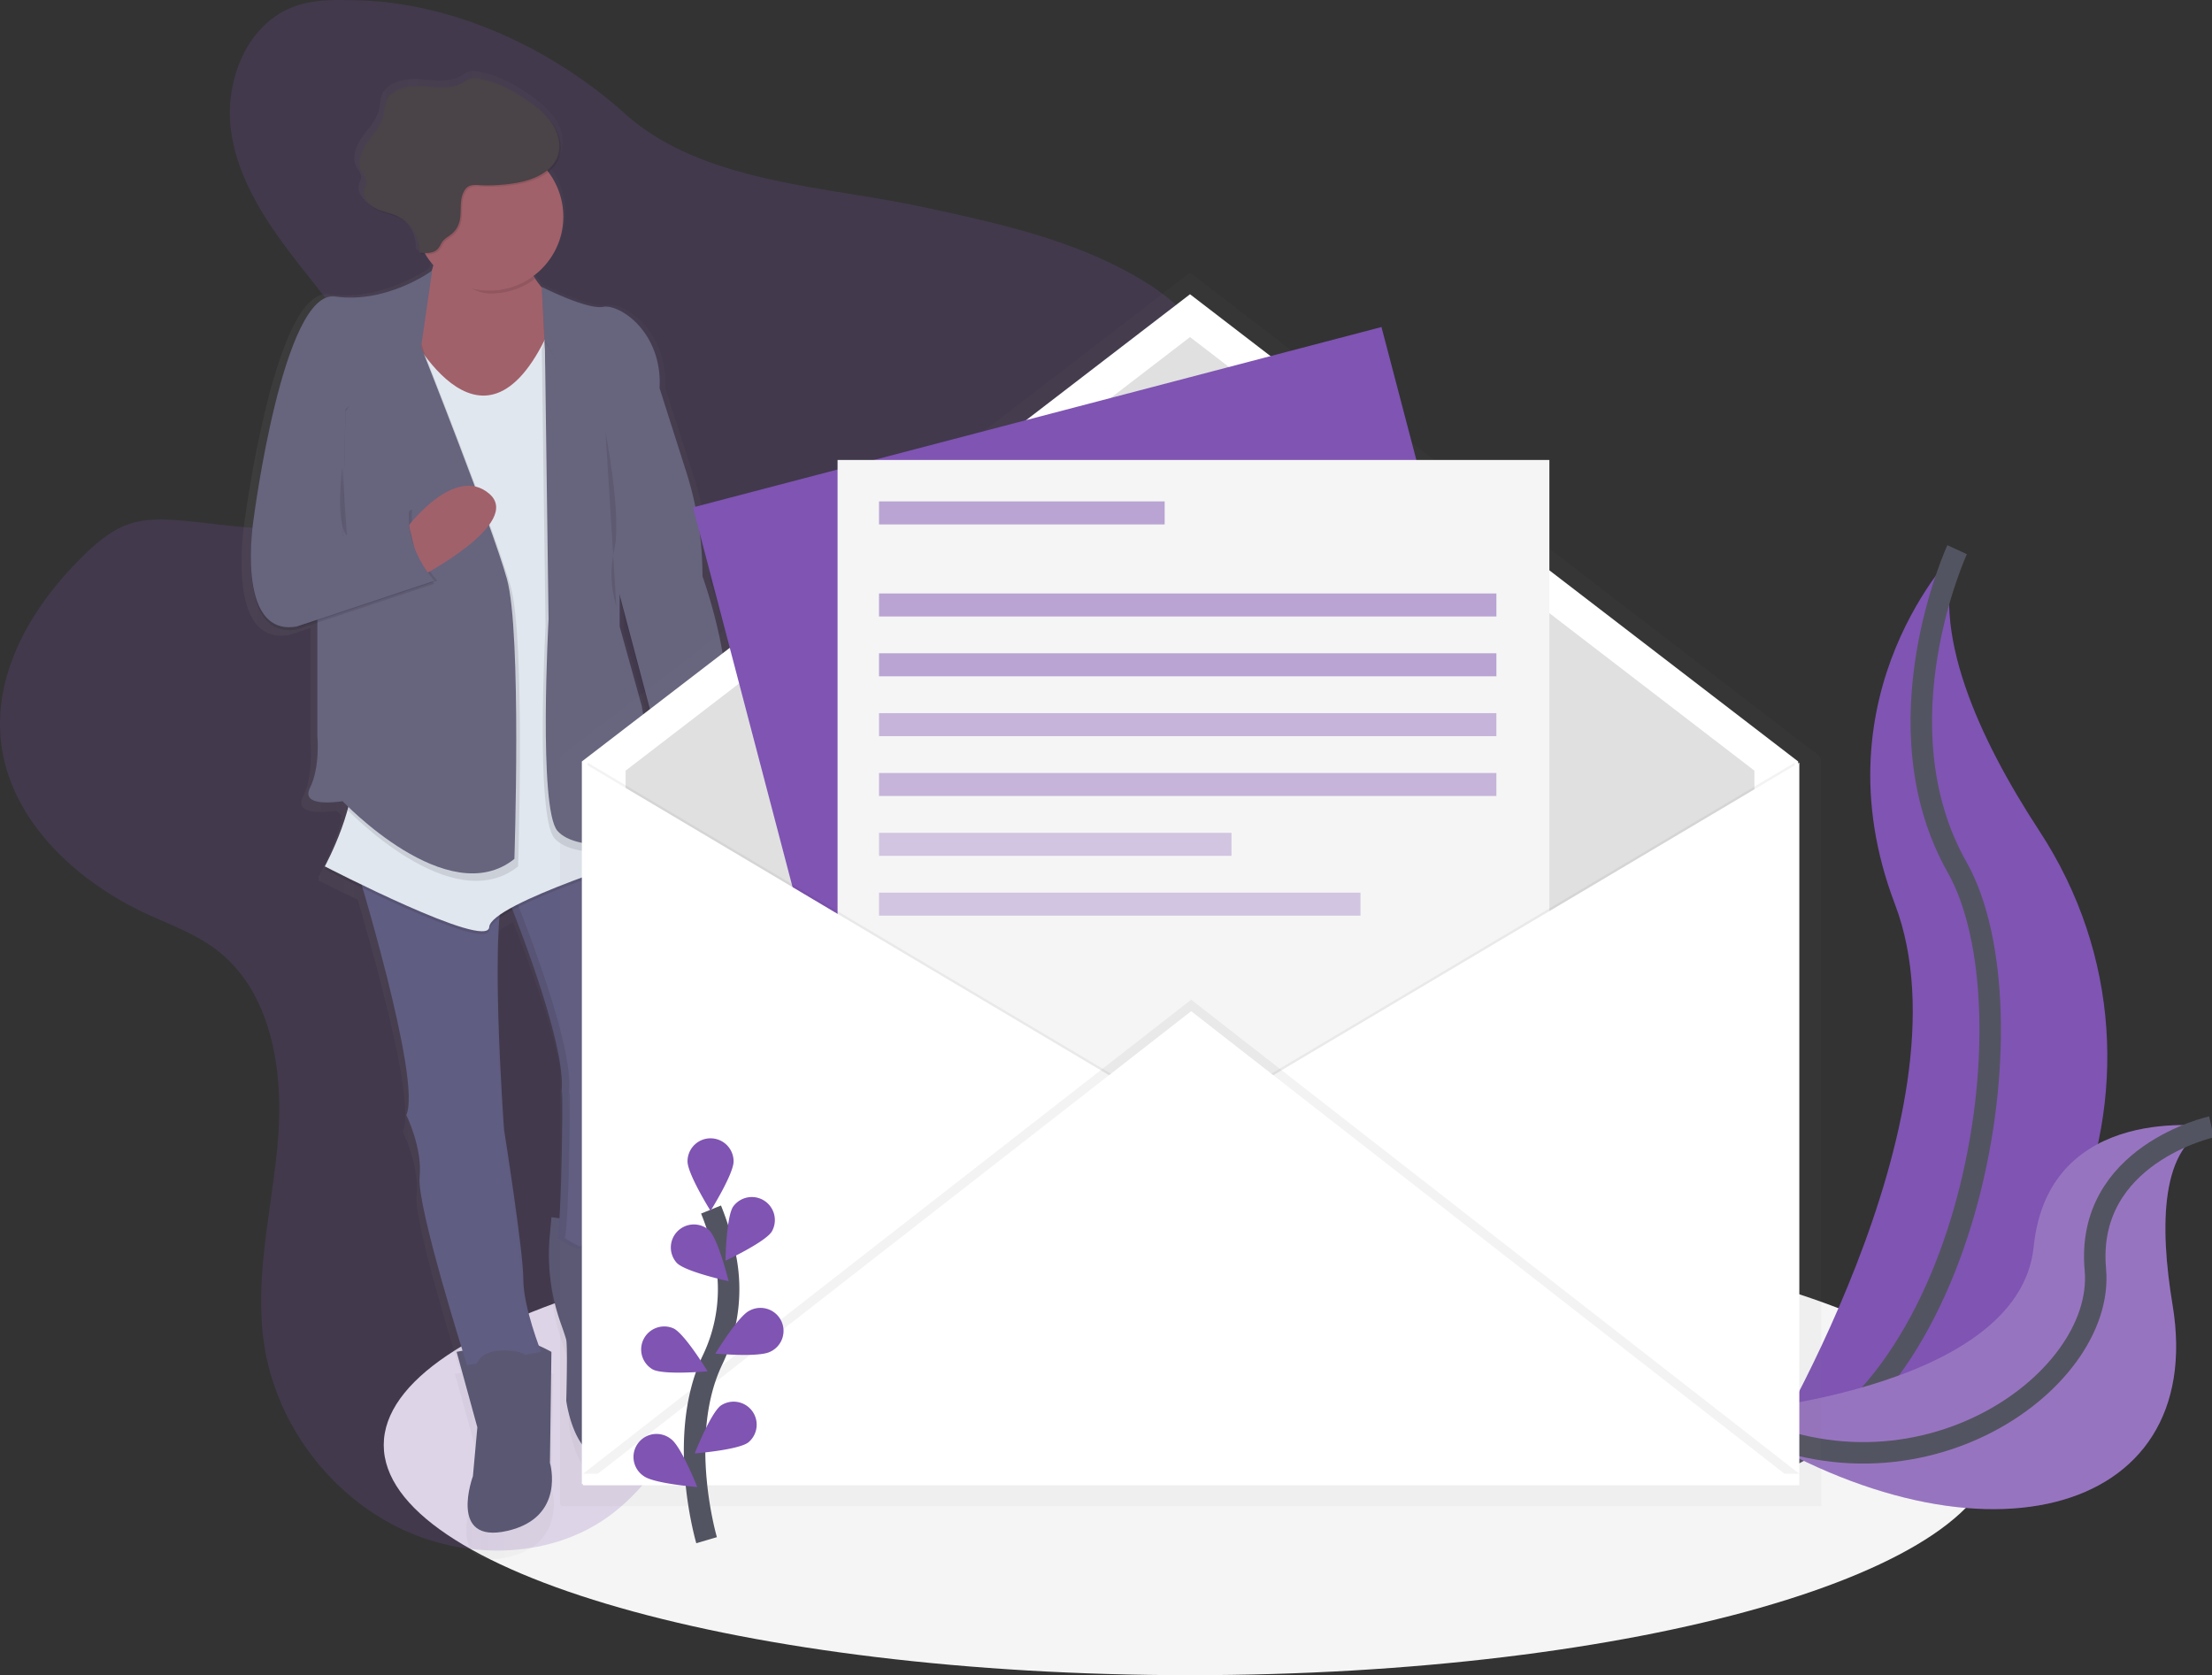
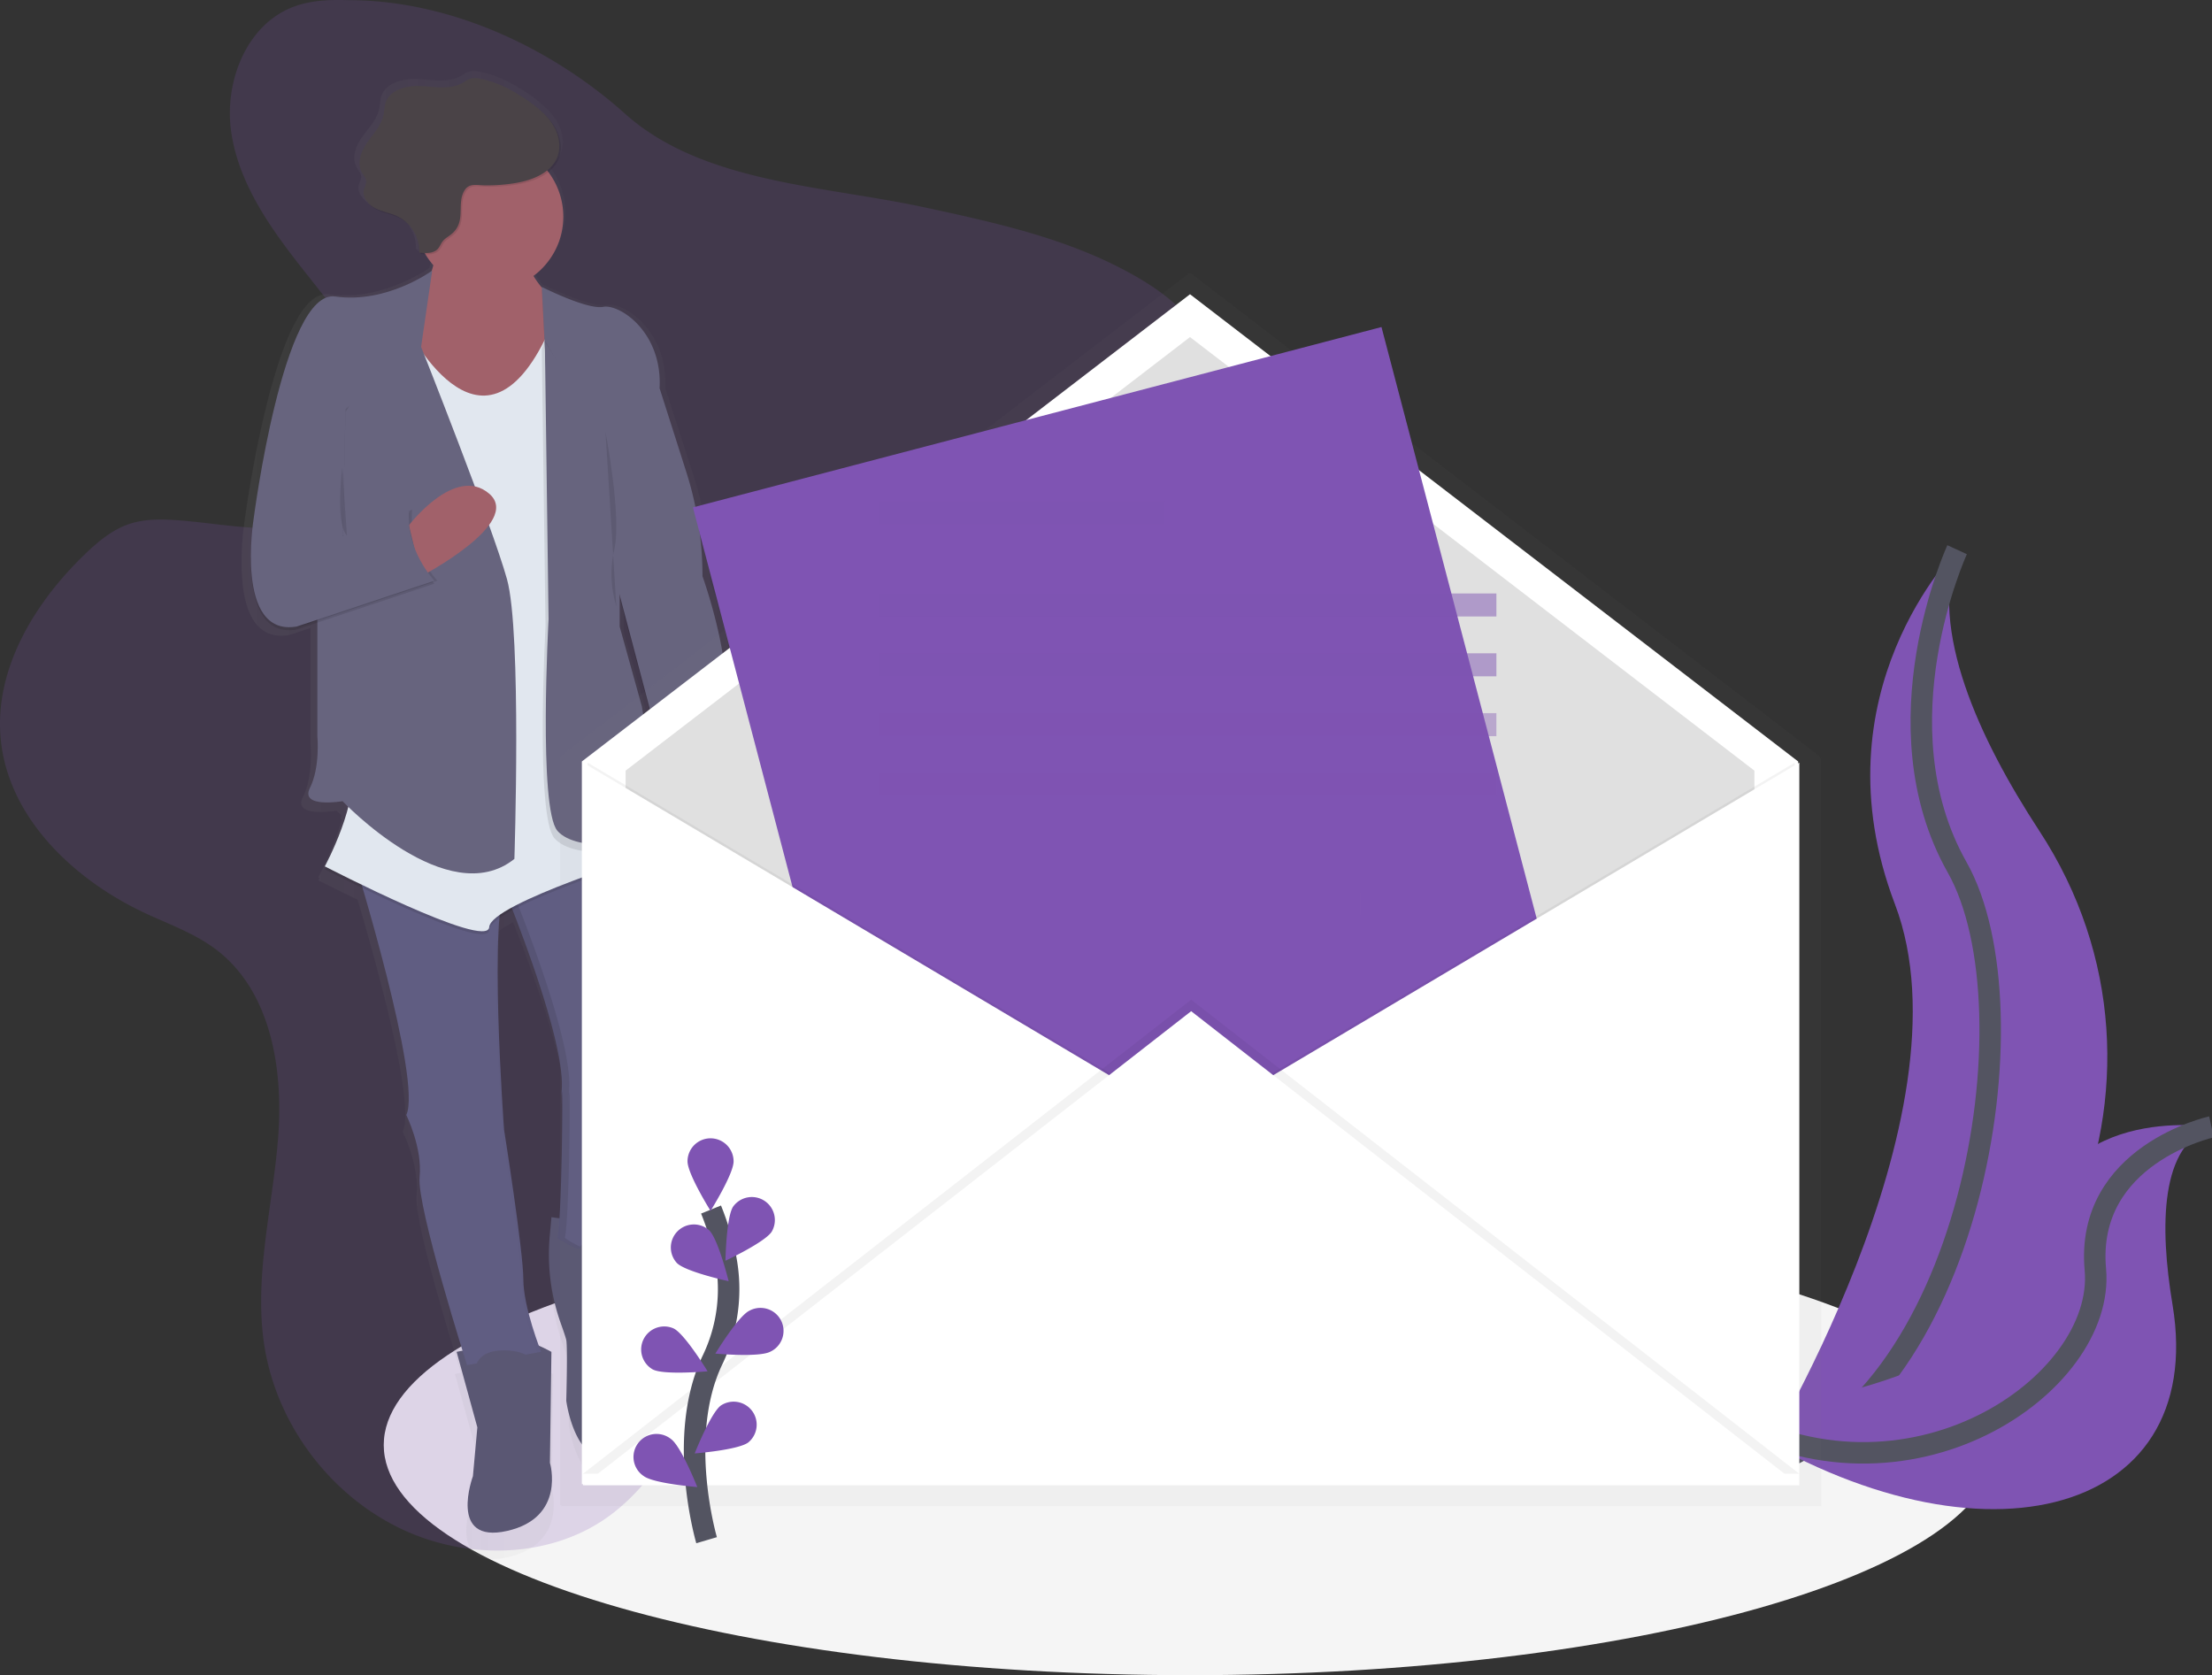
<svg xmlns="http://www.w3.org/2000/svg" width="206" height="156" fill="none">
  <rect width="100%" height="100%" fill="#333333" stroke="none" />
  <g clip-path="url(#clip0)">
    <path d="M110.824 156c41.469 0 75.087-9.596 75.087-21.433s-33.618-21.433-75.087-21.433c-41.47 0-75.087 9.596-75.087 21.433S69.355 156 110.824 156z" fill="#F5F5F5" />
    <path d="M182.264 51.19s-13.301 13.29-5.793 33.008c7.509 19.718-12.872 52.511-12.872 52.511s.215-.033.625-.103c27.318-4.818 40.892-36.033 25.701-59.222-5.64-8.62-10.285-18.734-7.661-26.193z" fill="#7F54B3" />
    <path d="M182.264 51.19s-7.509 16.29 0 29.578c7.509 13.289 1.287 50.582-18.665 55.941" stroke="#535461" stroke-width="2" stroke-miterlimit="10" />
    <path d="M205.953 104.938s-15.178-2.415-16.562 11.175c-1.384 13.591-29.177 15.473-29.177 15.473s.18.124.521.347c22.956 15.054 44.9 9.589 41.594-10.401-1.238-7.431-1.139-14.896 3.624-16.594z" fill="#7F54B3" />
-     <path opacity=".2" d="M205.953 104.938s-15.178-2.415-16.562 11.175c-1.384 13.591-29.177 15.473-29.177 15.473s.18.124.521.347c22.956 15.054 44.9 9.589 41.594-10.401-1.238-7.431-1.139-14.896 3.624-16.594z" fill="#F5F5F5" />
    <path d="M205.953 104.938s-11.782 2.585-10.815 13.288c.968 10.704-17.504 23.53-34.932 13.355" stroke="#535461" stroke-width="2" stroke-miterlimit="10" />
    <path opacity=".2" d="M32.48.017c-1.729-.06-3.5 0-5.123.605-4.413 1.644-6.504 7.021-5.824 11.679.68 4.657 3.477 8.701 6.38 12.407 2.903 3.706 6.048 7.364 7.64 11.788.793 2.21 1.165 4.685.358 6.891-1.244 3.401-4.997 5.303-8.599 5.697-3.602.394-7.219-.375-10.834-.643-1.516-.107-3.076-.12-4.505.377-1.568.542-2.875 1.648-4.076 2.801C3.209 56.142-.543 62.314.064 68.796c.687 7.347 6.81 13.155 13.516 16.27 2.22 1.033 4.57 1.868 6.524 3.343 5.149 3.888 6.305 11.173 5.792 17.605-.512 6.432-2.259 12.871-1.287 19.247 1.144 7.416 6.205 14.114 13.031 17.243 6.082 2.786 13.694 2.612 19.094-1.329 2.632-1.929 4.623-4.589 6.354-7.347a63.414 63.414 0 006.318-13.263c.753-2.21 1.461-4.587 3.218-6.123 1.073-.946 2.463-1.475 3.838-1.887 4.145-1.238 8.51-1.579 12.694-2.681 4.184-1.101 8.393-3.155 10.667-6.826 3.218-5.21 1.716-11.874 1.731-18.004.026-13.966 8.39-26.47 11.478-40.08 1.008-4.45 1.383-9.372-.869-13.34-1.532-2.706-4.113-4.635-6.827-6.136-5.964-3.309-12.743-4.781-19.413-6.215-9.27-1.99-20.526-2.247-27.711-8.68C51.317 4.42 41.883.016 32.48.016z" fill="#7F54B3" />
    <path opacity=".5" d="M66.107 54.073a32.24 32.24 0 00-1.564-9.915l-2.575-7.975v-.394c.08-5.112-3.909-7.663-5.445-7.386-1.572.283-5.936-1.903-5.936-1.903v.06c-.299-.345-.569-.713-.806-1.102a6.995 6.995 0 002.805-4.646 6.983 6.983 0 00-1.366-5.252 3.07 3.07 0 001.036-1.389c.356-1 .084-2.143-.495-3.035a5.881 5.881 0 00-.858-1.022 10.857 10.857 0 00-1.6-1.307c-1.432-.99-3.004-1.841-4.72-2.144a1.967 1.967 0 00-.904 0 3.743 3.743 0 00-.731.395c-1.176.668-2.64.38-3.995.308-1.356-.07-3.003.309-3.433 1.58-.133.392-.124.817-.214 1.22-.214.985-.976 1.75-1.564 2.572-.588.82-1.028 1.928-.538 2.82.167.3.429.577.429.92 0 .246-.146.467-.215.703-.148.535.131 1.071.56 1.46.185.198.403.364.644.49.68.347 1.463.454 2.156.776.346.162.663.38.94.643a3.69 3.69 0 011.02 2.664l.144.015v.126c.15.017.31.032.466.039.225.363.483.706.77 1.022a10.48 10.48 0 01-.165.558c-.504.349-4.628 3.092-9.317 2.432-5.005-.705-7.867 21.157-7.867 21.157a24.977 24.977 0 00-.27 3.776c-.022 3.215.654 7.422 4.419 6.803l2.001-.658v10.813s.286 2.962-.714 4.93c-1 1.967 3.147 1.268 3.147 1.268s.159.165.45.446l-.092.26.123.124a28.335 28.335 0 01-2.195 5.377l.118.06a4.366 4.366 0 01-.118.215s1.54.786 3.66 1.8C35 89.53 38.73 102.853 37.503 105.39l.034.073c.23.476 1.513 3.281 1.253 5.851-.234 2.298 2.95 12.738 4.138 16.529l-.562.114 2.002 7.193-.43 4.655s-2.43 6.488 3.29 5.219c5.72-1.269 4.147-6.488 4.147-6.488l.143-10.579s-.551-.307-1.231-.6c-.468-1.263-1.487-4.246-1.487-6.31 0-2.679-1.86-14.247-1.86-14.247v-.081l-.01-.154v-.026c0-.144-.024-.341-.041-.581v-.013c-.215-3.127-.858-13.751-.389-19.29.414-.28.843-.537 1.288-.767 1.392 3.515 4.981 13.012 4.752 16.997-.286 4.929-.071 1.058 0 .428.021-.195.036.041.042.57V105.969c0 .429 0 .904-.015 1.399v.3c0 .303 0 .611-.015.924 0 .429-.017.845-.025 1.276-.022.964-.05 1.939-.084 2.852a71.258 71.258 0 01-.06 1.451l-.028.53c-.01.201-.024.394-.034.578l-.777-.111-.165 1.783a19.372 19.372 0 001.073 8.359c.266.733.471 1.34.517 1.556.143.705 0 5.787 0 5.787s.858 6.629 4.863 5.358c1.802-.572 2.678-2.312 3.096-4.057a10.05 10.05 0 00-.496-6.059c-.568-1.428-1.15-3.429-.74-4.977.715-2.679.715-6.488.715-6.488l-.442-.062c.11-.209.21-.424.298-.643 0 0-.144-9.733 1.143-11.001.708-.699.644-2.377.43-3.749a25.62 25.62 0 01-.215-6.001c.088-1.031.214-1.93.362-2.249.378-.745.756-8.264-.916-11.882l.343-.107-.053-.266.053-.017c.253.672.539 1.331.859 1.974a.786.786 0 00.285.141c4.632-.812 4.818-5.13 4.561-7.488.195.094.303.154.303.154l.428-6.216c.44-.992.603-2.259.593-3.628.019-4.895-2.332-11.317-2.332-11.317zM61 71.74c-.318-2.707-.758-5.255-.758-5.255l-2.145-7.617v-2.774l3.403 12.689-.5 2.957z" fill="url(#paint0_linear)" />
    <path d="M51.355 113.349l-.159 1.742a19.16 19.16 0 001.04 8.177c.256.718.456 1.309.499 1.522.137.69 0 5.651 0 5.651s.828 6.48 4.691 5.239c1.738-.558 2.575-2.262 2.987-3.965a9.945 9.945 0 00-.48-5.92c-.55-1.396-1.112-3.357-.715-4.863.69-2.619.69-6.34.69-6.34l-8.553-1.243z" fill="#5A5773" />
    <path d="M47.217 83.436s5.38 13.096 5.104 17.918c-.277 4.823-.07 1.034 0 .414.122-1.104 0 12.003-.414 13.503 0 0 5.657 4.134 7.864-1.378 0 0-.137-9.51 1.103-10.751.682-.682.616-2.323.414-3.663a25.361 25.361 0 01-.214-5.858c.083-1.007.2-1.894.35-2.196.413-.828.827-10.2-1.657-12.82l-12.55 4.831z" fill="#605D82" />
    <path opacity=".1" d="M52.597 115.278c.414-1.516.537-14.613.414-13.503-.068.619-.276 4.411 0-.414.277-4.824-5.103-17.918-5.103-17.918l12.037-4.625a3.141 3.141 0 00-.172-.2L47.22 83.444s5.38 13.096 5.104 17.918c-.277 4.823-.069 1.033 0 .414.122-1.104 0 12.002-.414 13.503 0 0 2.259 1.65 4.48 1.474-1.977-.148-3.792-1.474-3.792-1.474z" fill="#000" />
    <path d="M42.525 125.891l1.93 7.03-.413 4.548s-2.345 6.34 3.173 5.099c5.517-1.241 4-6.34 4-6.34l.138-10.337s-2.208-1.241-3.173-1.101c-.965.139-5.655 1.101-5.655 1.101z" fill="#5A5773" />
    <path d="M33.006 80.129s6.346 20.537 4.83 23.707c0 0 1.516 3.033 1.241 5.787-.274 2.754 4.416 17.504 4.416 17.504l6.899-1.241s-1.656-4.134-1.656-6.753c0-2.619-1.794-13.932-1.794-13.932s-1.517-20.676.277-22.882l-14.213-2.19z" fill="#605D82" />
    <g opacity=".1" fill="#000">
      <path opacity=".1" d="M46.683 84c-1.144 4.681.12 21.907.12 21.907s1.793 11.301 1.793 13.931c0 2 .964 4.88 1.42 6.132l.374-.066s-1.656-4.135-1.656-6.754c0-2.619-1.794-13.931-1.794-13.931S45.786 89.476 46.683 84zM37.835 103.835l.035.071c.01-.071.021-.146.027-.214a1.403 1.403 0 01-.062.143zM46.906 82.997a2.03 2.03 0 01.31-.663l-14.21-2.205s.084.268.227.746l13.673 2.122z" />
    </g>
    <path d="M66.117 72.686s2.07 7.715-4.138 8.821a.756.756 0 01-.277-.137s-3.587-7.03-.828-9.786l5.243 1.102zM40.732 21.416s.414 5.787-4.139 8.545c-4.552 2.759 9.654 10.337 9.654 10.337l7.451-11.854s-3.17.41-5.102-5.099l-7.864-1.929z" fill="#A1616A" />
    <path opacity=".1" d="M37.696 30.37s7.037 14.611 13.382.828l9.796 48.516S45.696 84.4 45.561 86.606c-.136 2.206-15.312-5.65-15.312-5.65s3.31-6.065 2.485-9.785c-.826-3.721 4.962-40.8 4.962-40.8z" fill="#000" />
    <path d="M37.696 30.094s7.037 14.61 13.382.827l9.796 48.518s-15.178 4.687-15.313 6.893c-.136 2.205-15.312-5.652-15.312-5.652s3.31-6.066 2.485-9.786c-.826-3.721 4.962-40.8 4.962-40.8z" fill="#E1E7EF" />
    <path d="M44.595 129.751s-1.793-3.998 2.345-3.998 3.45 3.584 3.45 3.584l-5.795.414zM53.977 119.412s-1.656-4.274 2.484-4.411c4.14-.137 2.07 3.858 2.07 3.858l-4.554.553z" fill="#5A5773" />
    <path opacity=".1" d="M50.459 26.988s4.206 2.144 5.725 1.86c1.52-.282 5.518 2.343 5.244 7.581l2.492 7.815a31.888 31.888 0 011.502 9.69s3.587 9.923 1.657 14.334l-.415 6.066s-3.173-1.792-6.485-1.241l.835-4.953-3.733-14.063-6.209-15.024-.614-12.065z" fill="#000" />
    <path d="M50.459 26.716s4.206 2.143 5.725 1.86c1.52-.283 5.518 2.343 5.244 7.581l2.492 7.815a31.888 31.888 0 011.502 9.69s3.587 9.923 1.657 14.334l-.415 6.065s-3.173-1.792-6.485-1.24l.828-4.962L57.281 53.8l-6.203-15.025-.62-12.06z" fill="#67647E" />
    <path opacity=".1" d="M57.427 43.464V59.04l2.07 7.443s1.38 8.132.965 10.614c-.414 2.482-7.037 3.033-8.83.964-1.793-2.068-.828-19.718-.828-19.718l-.346-25.838.277-.827 6.692 11.786z" fill="#000" />
    <path d="M57.71 42.776v15.575l2.07 7.444s1.38 8.132.965 10.614c-.414 2.482-7.036 3.033-8.83.964-1.793-2.068-.828-19.718-.828-19.718l-.345-25.844 6.968 10.965z" fill="#67647E" />
-     <path opacity=".1" d="M29.902 55.733l4.415 13.717-2.07 5.857s9.795 10.337 16.004 5.376c0 0 .69-21.09-.69-26.052-1.382-4.962-8.003-21.647-8.003-21.647l-1.37-4.405-7.312 4.135-.974 23.019z" fill="#000" />
    <path d="M29.556 55.042v13.503s.277 2.896-.69 4.825c-.968 1.929 3.035 1.24 3.035 1.24s9.796 10.338 16.004 5.376c0 0 .691-21.09-.69-26.052-1.382-4.962-8.003-21.647-8.003-21.647l-1.379-4.411-7.311 4.134-.966 23.032z" fill="#67647E" />
    <path opacity=".1" d="M40.249 25.477s-4.207 3.101-9.036 2.411c-4.83-.69-7.588 20.677-7.588 20.677s-1.794 11.027 4 10.063l12.832-4.274s-2.76-2.896-2.345-6.617l-6.21 2.48.278-11.852 8.069-12.888z" fill="#000" />
    <path opacity=".1" d="M23.9 48.288s-1.794 11.028 4 10.063l12.831-4.274s-2.758-2.893-2.344-6.616l-6.207 2.482-8.28-1.655z" fill="#000" />
    <path d="M38.082 48.914s4.306-5.656 7.477-2.94c3.17 2.715-6.34 7.692-6.34 7.692l-1.137-4.752z" fill="#A1616A" />
    <path d="M40.249 25.2s-4.207 3.102-9.036 2.412c-4.83-.69-7.588 20.676-7.588 20.676s-1.794 11.028 4 10.063l12.832-4.274s-2.76-2.895-2.345-6.616l-6.21 2.482.278-11.855 7.037-5.787 1.032-7.1z" fill="#67647E" />
-     <path opacity=".1" d="M48.733 23.615l-7.864-1.929s.41.463-.069 2.274c1.266 1.451 2.821 3.378 4.898 3.378a6.87 6.87 0 004.123-1.365 12.386 12.386 0 01-1.087-2.358z" fill="#000" />
    <path d="M45.56 27.063c3.811 0 6.9-3.086 6.9-6.893a6.896 6.896 0 00-6.9-6.893c-3.81 0-6.899 3.086-6.899 6.893a6.896 6.896 0 006.9 6.893z" fill="#A1616A" />
    <path opacity=".1" d="M48.176 17.178c1.6-.272 3.36-.981 3.896-2.512.343-.98.081-2.094-.479-2.966-.56-.872-1.383-1.543-2.233-2.143-1.38-.97-2.9-1.8-4.56-2.092a1.875 1.875 0 00-.872 0 3.596 3.596 0 00-.706.386c-1.135.653-2.546.37-3.861.302-1.315-.069-2.892.302-3.306 1.543-.129.384-.12.797-.215 1.192-.214.964-.942 1.714-1.502 2.518-.56.804-.99 1.89-.519 2.756.161.294.43.564.43.898a2.784 2.784 0 01-.215.688c-.195.712.373 1.43 1.03 1.769.656.338 1.411.443 2.08.758a3.645 3.645 0 012.032 3.374c.61.07 1.32.107 1.731-.347.185-.204.275-.476.442-.693.215-.283.55-.45.824-.677 1.444-1.185.419-2.823 1.236-4.1.429-.658 1.111-.457 1.802-.446.993.023 1.985-.046 2.965-.208z" fill="#000" />
    <path d="M48.038 17.041c1.6-.272 3.36-.982 3.896-2.512.344-.98.082-2.094-.478-2.966-.56-.873-1.384-1.543-2.233-2.143-1.38-.97-2.9-1.8-4.561-2.092a1.874 1.874 0 00-.871 0 3.597 3.597 0 00-.706.385c-1.135.654-2.547.371-3.862.303-1.315-.069-2.892.302-3.306 1.543-.129.383-.12.797-.214 1.192-.215.964-.942 1.714-1.502 2.518-.56.804-.991 1.89-.52 2.756.162.294.43.564.43.898a2.782 2.782 0 01-.215.688c-.195.712.374 1.43 1.03 1.768.657.34 1.412.444 2.081.76a3.645 3.645 0 012.038 3.381c.61.071 1.32.107 1.731-.347.185-.204.275-.476.442-.692.215-.283.55-.45.824-.678 1.444-1.185.419-2.822 1.236-4.1.429-.658 1.111-.456 1.802-.445.99.02 1.981-.053 2.958-.217z" fill="#4A4347" />
    <path opacity=".1" d="M56.39 40.226s1.517 7.857.828 10.89c-.42 1.764-.358 3.609.18 5.34M31.871 43.532s-.66 5.239.44 6.34l-.44-6.34z" fill="#000" />
    <path d="M70.395 108.087a.323.323 0 00.322-.322.32.32 0 00-.322-.321.323.323 0 00-.322.321.323.323 0 00.322.322z" fill="#000" />
    <path opacity=".5" d="M169.482 70.633v-.178l-58.534-44.967a.212.212 0 00-.255 0L52.158 70.455v69.7h.111v.111h117.327v-69.7l-.114.067z" fill="url(#paint1_linear)" />
    <path d="M167.461 138.211H54.187v-67.3l56.637-43.509 56.637 43.51v67.299z" fill="#fff" />
    <path d="M163.385 134.222H58.263V71.766l52.561-40.377 52.561 40.377v62.456z" fill="#E0E0E0" />
-     <path d="M128.655 30.455L64.531 47.25l21.38 81.478 64.125-16.794-21.381-81.479z" fill="#7F54B3" />
-     <path d="M144.291 42.834h-66.29v84.232h66.29V42.834z" fill="#F5F5F5" />
+     <path d="M128.655 30.455L64.531 47.25l21.38 81.478 64.125-16.794-21.381-81.479" fill="#7F54B3" />
    <path opacity=".05" d="M54.723 71.019l56.637 33.649-56.637 33.65v-67.3z" fill="#000" />
    <path d="M54.294 71.019l56.637 33.649-56.637 33.65v-67.3z" fill="#fff" />
    <path opacity=".05" d="M167.139 71.019l-56.637 33.649 56.637 33.65v-67.3z" fill="#000" />
    <path d="M167.568 71.019l-56.637 33.649 56.637 33.65v-67.3z" fill="#fff" />
    <path opacity=".05" d="M54.294 137.247l56.637-44.152 56.637 44.152H54.294z" fill="#000" />
    <path d="M54.294 138.318l56.637-44.152 56.637 44.152H54.294z" fill="#fff" />
    <path d="M65.804 143.43s-2.845-9.645.534-16.748a15.224 15.224 0 001.234-9.559 25.601 25.601 0 00-1.354-4.486" stroke="#535461" stroke-width="2" stroke-miterlimit="10" />
    <path d="M68.319 108.149c0 1.183-2.146 4.61-2.146 4.61s-2.145-3.429-2.145-4.61a2.143 2.143 0 012.145-2.144 2.147 2.147 0 012.145 2.144zM71.87 114.699c-.645.992-4.309 2.707-4.309 2.707s.067-4.042.71-5.035a2.145 2.145 0 013.598 2.328zM71.706 125.889c-1.058.531-5.087.165-5.087.165s2.1-3.455 3.156-3.987a2.154 2.154 0 012.43.232 2.14 2.14 0 01.198 3.089 2.144 2.144 0 01-.697.503v-.002zM69.68 134.331c-.952.703-4.985 1.02-4.985 1.02s1.484-3.759 2.437-4.462a2.148 2.148 0 012.915.508 2.142 2.142 0 01-.366 2.934zM63.054 117.633c.858.823 4.803 1.678 4.803 1.678s-.967-3.924-1.817-4.747a2.146 2.146 0 00-3.566 1.586 2.142 2.142 0 00.58 1.485v-.002zM60.81 127.537c1.057.532 5.086.165 5.086.165s-2.1-3.455-3.155-3.987a2.15 2.15 0 00-2.8.988 2.141 2.141 0 00.869 2.836v-.002zM59.952 137.46c.952.703 4.985 1.021 4.985 1.021s-1.484-3.76-2.437-4.463a2.151 2.151 0 00-2.44-.191 2.158 2.158 0 00-1.006 1.358 2.138 2.138 0 00.898 2.275z" fill="#7F54B3" />
    <path opacity=".5" d="M108.464 46.692H81.862v2.143h26.602v-2.143zM139.357 55.265H81.862v2.143h57.495v-2.143zM139.357 60.838H81.862v2.143h57.495v-2.143z" fill="#7F54B3" />
    <path opacity=".4" d="M139.357 66.41H81.862v2.144h57.495V66.41zM139.357 71.983H81.862v2.143h57.495v-2.143z" fill="#7F54B3" />
    <path opacity=".3" d="M114.686 77.556H81.862v2.143h32.824v-2.143zM126.7 83.128H81.862v2.143H126.7v-2.143z" fill="#7F54B3" />
  </g>
  <defs>
    <linearGradient id="paint0_linear" x1="22.5" y1="75.911" x2="68.415" y2="75.911" gradientUnits="userSpaceOnUse">
      <stop stop-color="gray" stop-opacity=".25" />
      <stop offset=".54" stop-color="gray" stop-opacity=".12" />
      <stop offset="1" stop-color="gray" stop-opacity=".1" />
    </linearGradient>
    <linearGradient id="paint1_linear" x1="74840.3" y1="85055.4" x2="74840.3" y2="23540.6" gradientUnits="userSpaceOnUse">
      <stop stop-color="gray" stop-opacity=".25" />
      <stop offset=".54" stop-color="gray" stop-opacity=".12" />
      <stop offset="1" stop-color="gray" stop-opacity=".1" />
    </linearGradient>
    <clipPath id="clip0">
      <path fill="#fff" d="M0 0h206v156H0z" />
    </clipPath>
  </defs>
</svg>